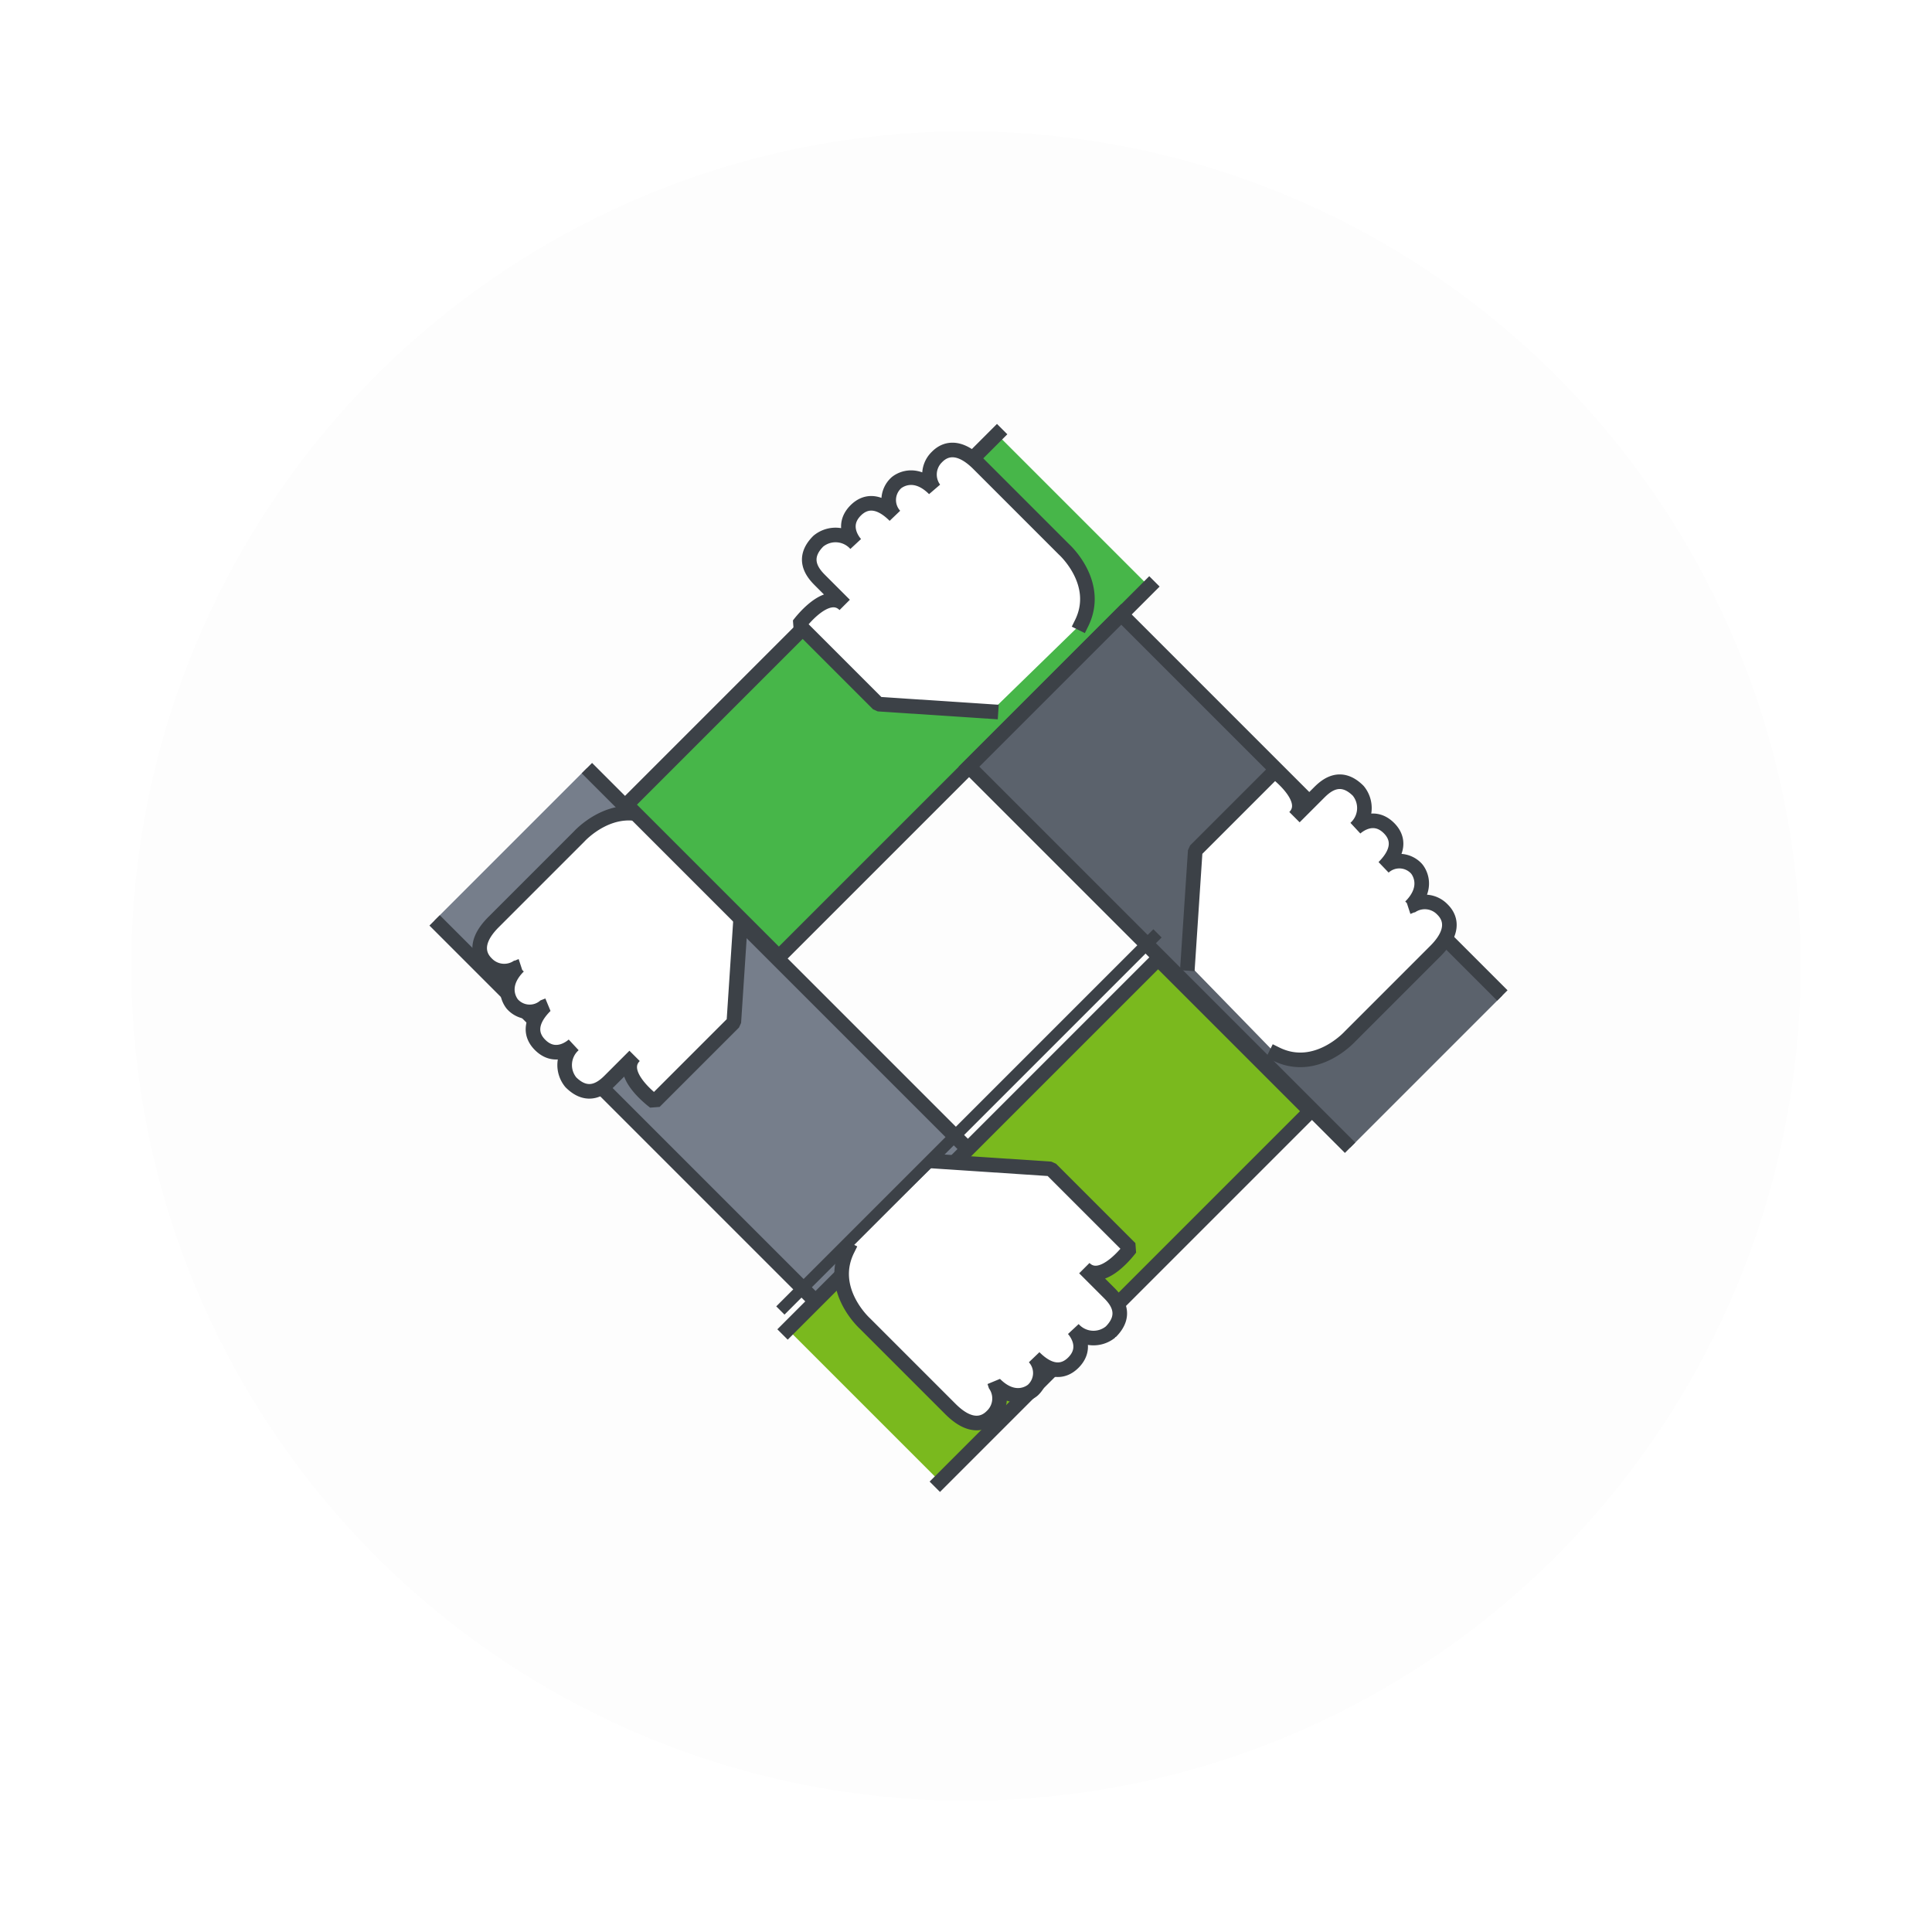
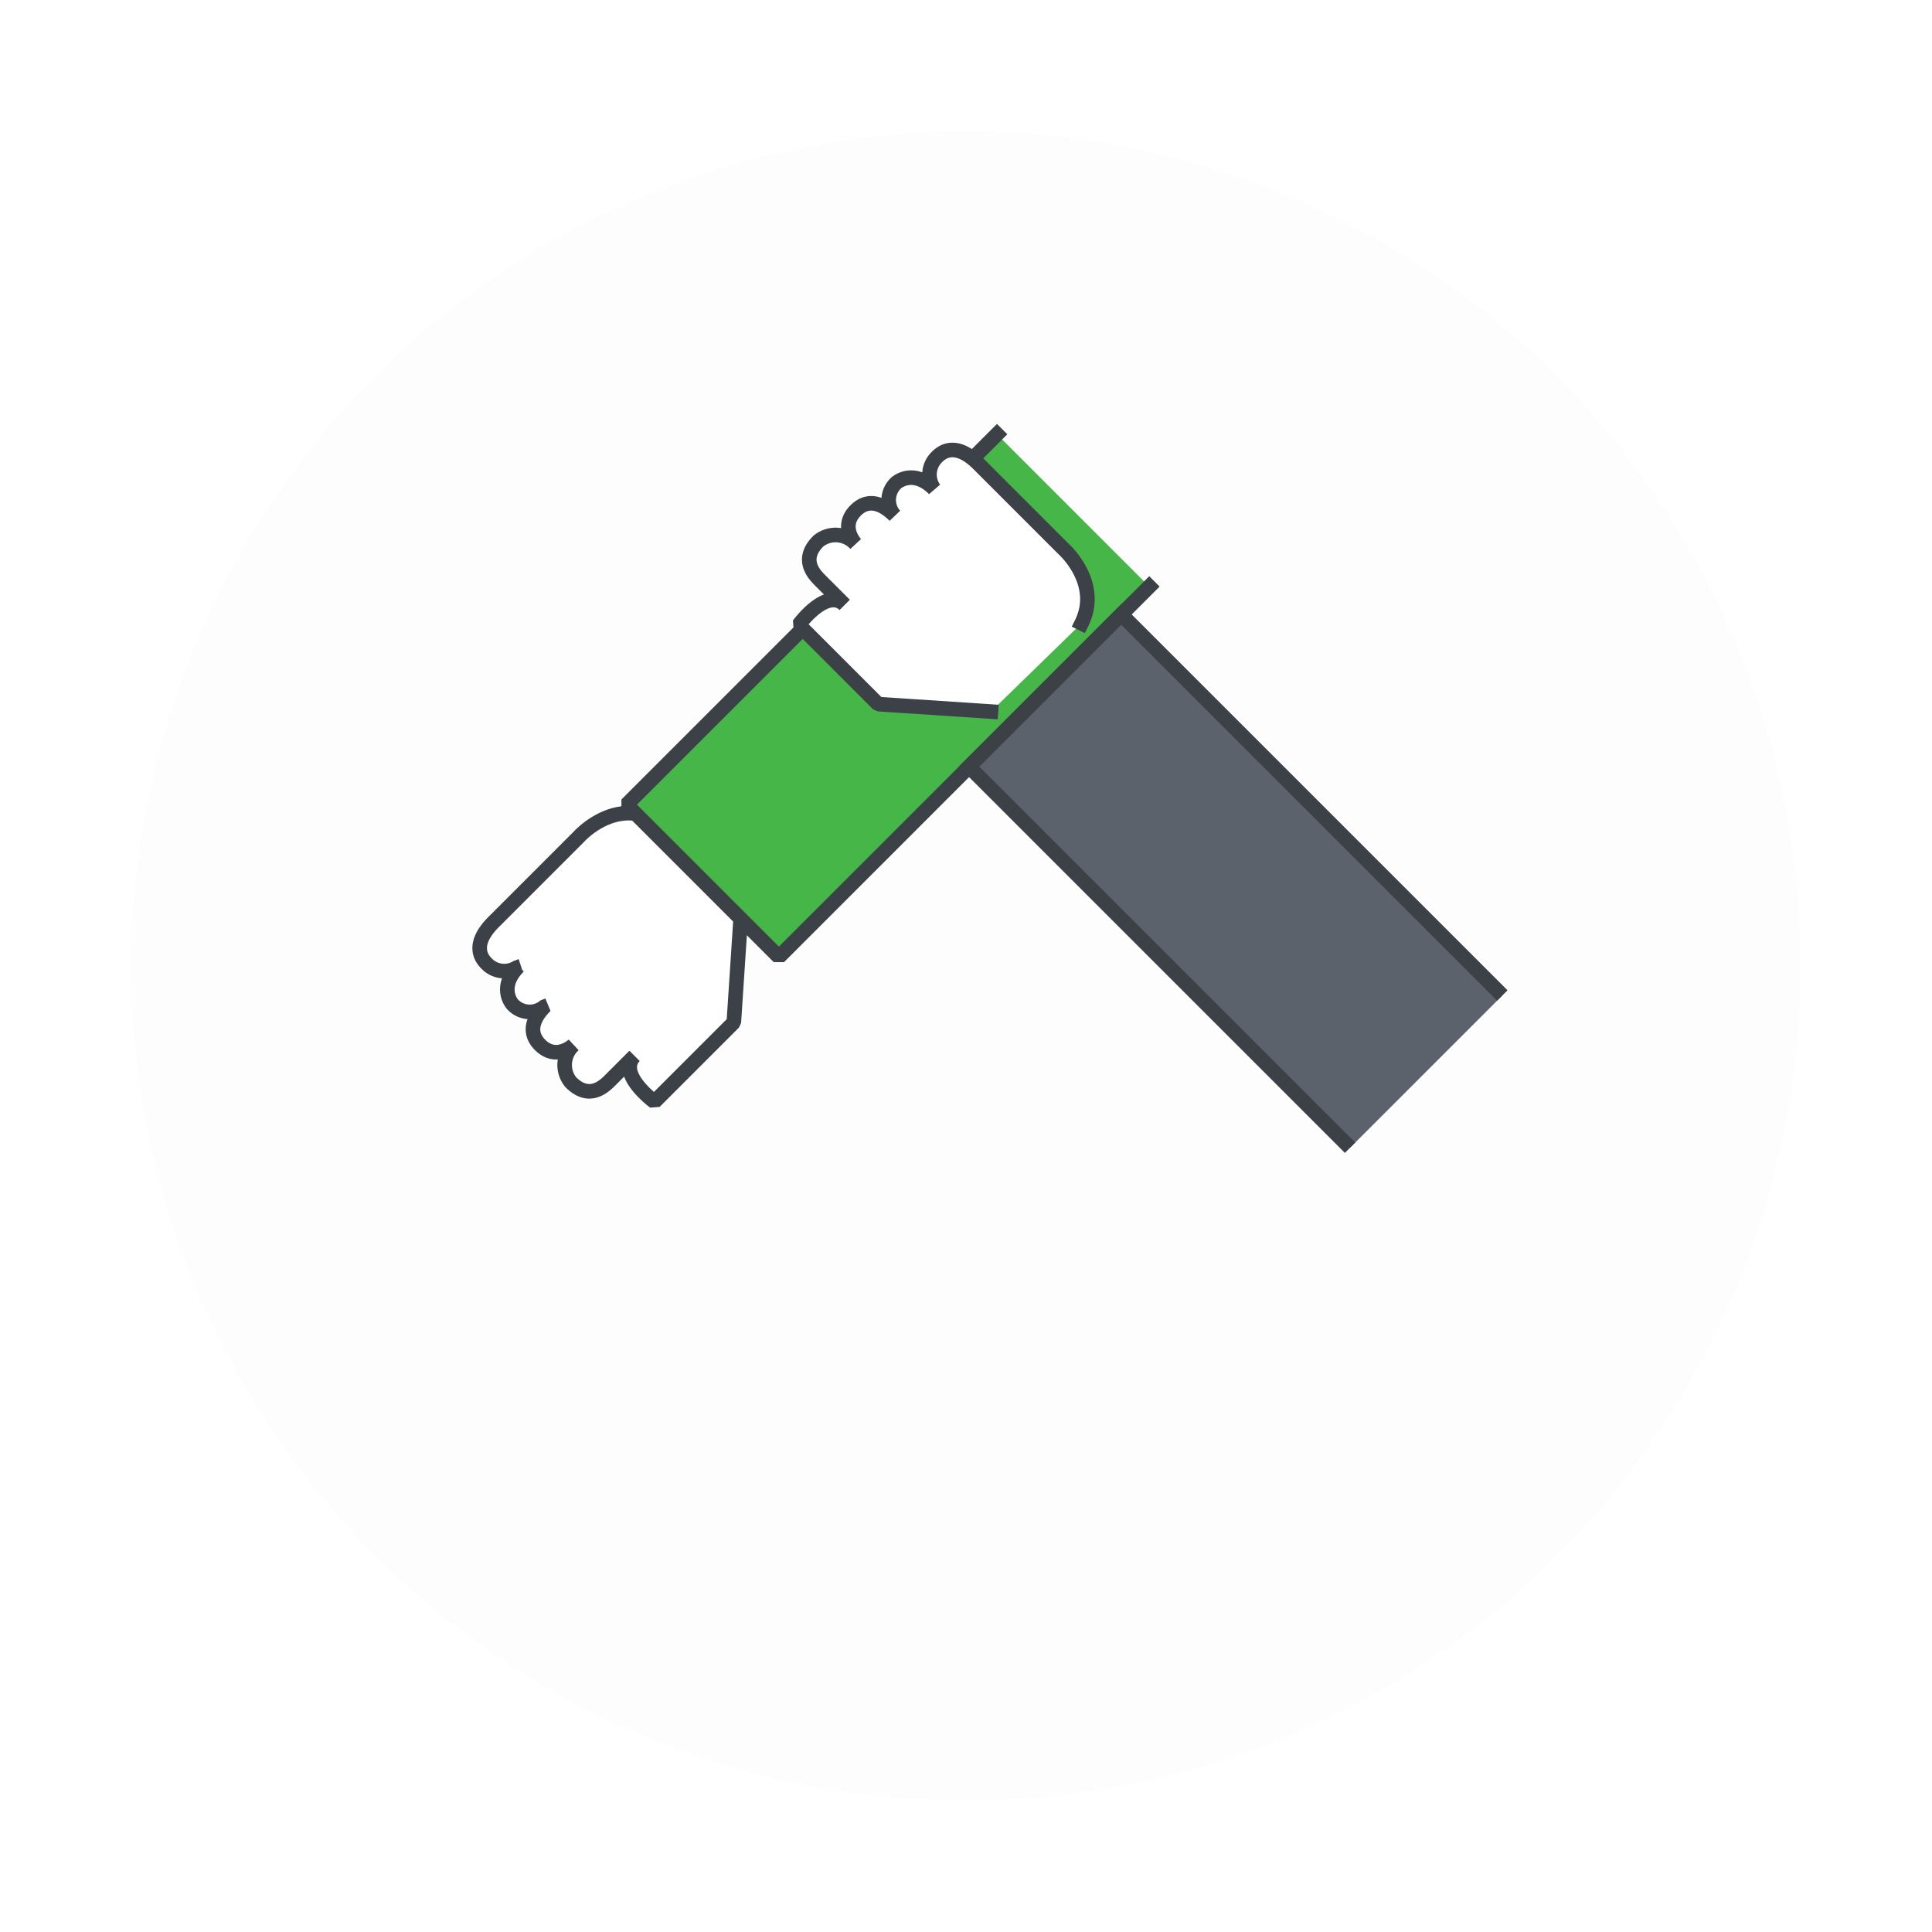
<svg xmlns="http://www.w3.org/2000/svg" width="331" height="331" viewBox="0 0 331 331">
  <defs>
    <style>.a{fill:#fdfdfd;}.b{fill:#767e8b;}.b,.c,.d,.e,.f,.g{stroke:#3c4147;}.b,.e{stroke-miterlimit:10;}.b,.c,.d,.e,.f{stroke-width:2.5px;}.c,.g{fill:#fff;}.c,.d,.f,.g{stroke-linecap:square;stroke-linejoin:bevel;}.d{fill:#47b649;}.e{fill:#5b626c;}.f{fill:#7ab91e;}.g{stroke-width:2px;}.h{filter:url(#i);}.i{filter:url(#g);}.j{filter:url(#e);}.k{filter:url(#c);}.l{filter:url(#a);}</style>
    <filter id="a" x="0" y="0" width="331" height="331" filterUnits="userSpaceOnUse">
      <feOffset dy="5" input="SourceAlpha" />
      <feGaussianBlur stdDeviation="7.5" result="b" />
      <feFlood flood-opacity="0.161" />
      <feComposite operator="in" in2="b" />
      <feComposite in="SourceGraphic" />
    </filter>
    <filter id="c" x="64.268" y="121.178" width="111.658" height="111.658" filterUnits="userSpaceOnUse">
      <feOffset dy="3" input="SourceAlpha" />
      <feGaussianBlur stdDeviation="3" result="d" />
      <feFlood flood-opacity="0.161" />
      <feComposite operator="in" in2="d" />
      <feComposite in="SourceGraphic" />
    </filter>
    <filter id="e" x="96.145" y="63.332" width="110.714" height="110.714" filterUnits="userSpaceOnUse">
      <feOffset dy="3" input="SourceAlpha" />
      <feGaussianBlur stdDeviation="3" result="f" />
      <feFlood flood-opacity="0.161" />
      <feComposite operator="in" in2="f" />
      <feComposite in="SourceGraphic" />
    </filter>
    <filter id="g" x="154.569" y="94.059" width="111.657" height="111.657" filterUnits="userSpaceOnUse">
      <feOffset dy="3" input="SourceAlpha" />
      <feGaussianBlur stdDeviation="3" result="h" />
      <feFlood flood-opacity="0.161" />
      <feComposite operator="in" in2="h" />
      <feComposite in="SourceGraphic" />
    </filter>
    <filter id="i" x="123.636" y="152.849" width="110.714" height="110.714" filterUnits="userSpaceOnUse">
      <feOffset dy="3" input="SourceAlpha" />
      <feGaussianBlur stdDeviation="3" result="j" />
      <feFlood flood-opacity="0.161" />
      <feComposite operator="in" in2="j" />
      <feComposite in="SourceGraphic" />
    </filter>
  </defs>
  <g transform="translate(-1041.5 -1917.5)">
    <g class="l" transform="matrix(1, 0, 0, 1, 1041.5, 1917.5)">
      <circle class="a" cx="143" cy="143" r="143" transform="translate(22.5 17.5)" />
    </g>
    <g transform="translate(1205.103 1982.094) rotate(45)">
      <g class="k" transform="matrix(0.71, -0.71, 0.71, 0.71, -161.36, 70.01)">
-         <path class="b" d="M0,36.746H91.956V0H0" transform="translate(100.14 128.06) rotate(45)" />
-       </g>
+         </g>
      <path class="c" d="M28.5.288,41.266,14.854V34.081S33.3,35.305,33.3,30.93v6.018c0,1.67-.258,4.9-4.53,4.9a4.635,4.635,0,0,1-4.184-4.852S24.5,41.05,20.515,41.05c-2.092,0-4.093-1.2-4.093-5.378a3.973,3.973,0,0,1-4.081,3.8c-.465,0-3.932-.48-3.932-5.341a4.168,4.168,0,0,1-4.133,3.541c-.75,0-4.269.094-4.269-5.885V11.1S-.47,2.469,6.838,0" transform="translate(10.132 90.117)" />
      <g class="j" transform="matrix(0.71, -0.71, 0.71, 0.71, -161.36, 70.01)">
        <path class="d" d="M0,0V89.372H36.746V0" transform="translate(170.11 71.1) rotate(45)" />
      </g>
      <path class="c" d="M41.557,28.5,26.991,41.263H7.764S6.54,33.3,10.916,33.3H4.9c-1.67,0-4.9-.261-4.9-4.53a4.635,4.635,0,0,1,4.852-4.184S.8,24.5.8,20.512c0-2.089,1.2-4.09,5.378-4.09a3.973,3.973,0,0,1-3.8-4.081c0-.465.48-3.932,5.341-3.932A4.167,4.167,0,0,1,4.175,4.276c0-.75-.1-4.269,5.882-4.269H30.744s8.633-.477,11.1,6.832" transform="translate(3.336 7.661)" />
      <g class="i" transform="matrix(0.71, -0.71, 0.71, 0.71, -161.36, 70.01)">
        <path class="e" d="M91.956,0H0V36.746H91.956" transform="translate(191.32 101.83) rotate(45)" />
      </g>
-       <path class="c" d="M12.759,41.554,0,26.988V7.761s7.968-1.224,7.968,3.152V4.895C7.968,3.225,8.229,0,12.5,0a4.631,4.631,0,0,1,4.184,4.849S16.767.792,20.751.792c2.089,0,4.09,1.2,4.09,5.378a3.973,3.973,0,0,1,4.081-3.8c.465,0,3.932.483,3.932,5.341a4.166,4.166,0,0,1,4.133-3.537c.75,0,4.272-.1,4.272,5.882V30.741s.474,8.633-6.832,11.1" transform="translate(86.487 1.272)" />
      <g class="h" transform="matrix(0.71, -0.71, 0.71, 0.71, -161.36, 70.01)">
-         <path class="f" d="M36.746,89.371V0H0V89.371" transform="translate(197.6 160.62) rotate(45)" />
-       </g>
-       <path class="c" d="M.285,12.759,14.854,0H34.078s1.227,7.968-3.152,7.968h6.021c1.667,0,4.895.261,4.895,4.53a4.635,4.635,0,0,1-4.852,4.184s4.057.085,4.057,4.069c0,2.089-1.2,4.09-5.378,4.09a3.975,3.975,0,0,1,3.8,4.081c0,.465-.483,3.932-5.344,3.932a4.168,4.168,0,0,1,3.54,4.133c0,.75.094,4.272-5.885,4.272H11.1S2.466,41.733,0,34.428" transform="translate(92.703 84.308)" />
-       <line class="g" y2="89.371" transform="translate(91.937 43.86)" />
+         </g>
    </g>
  </g>
</svg>